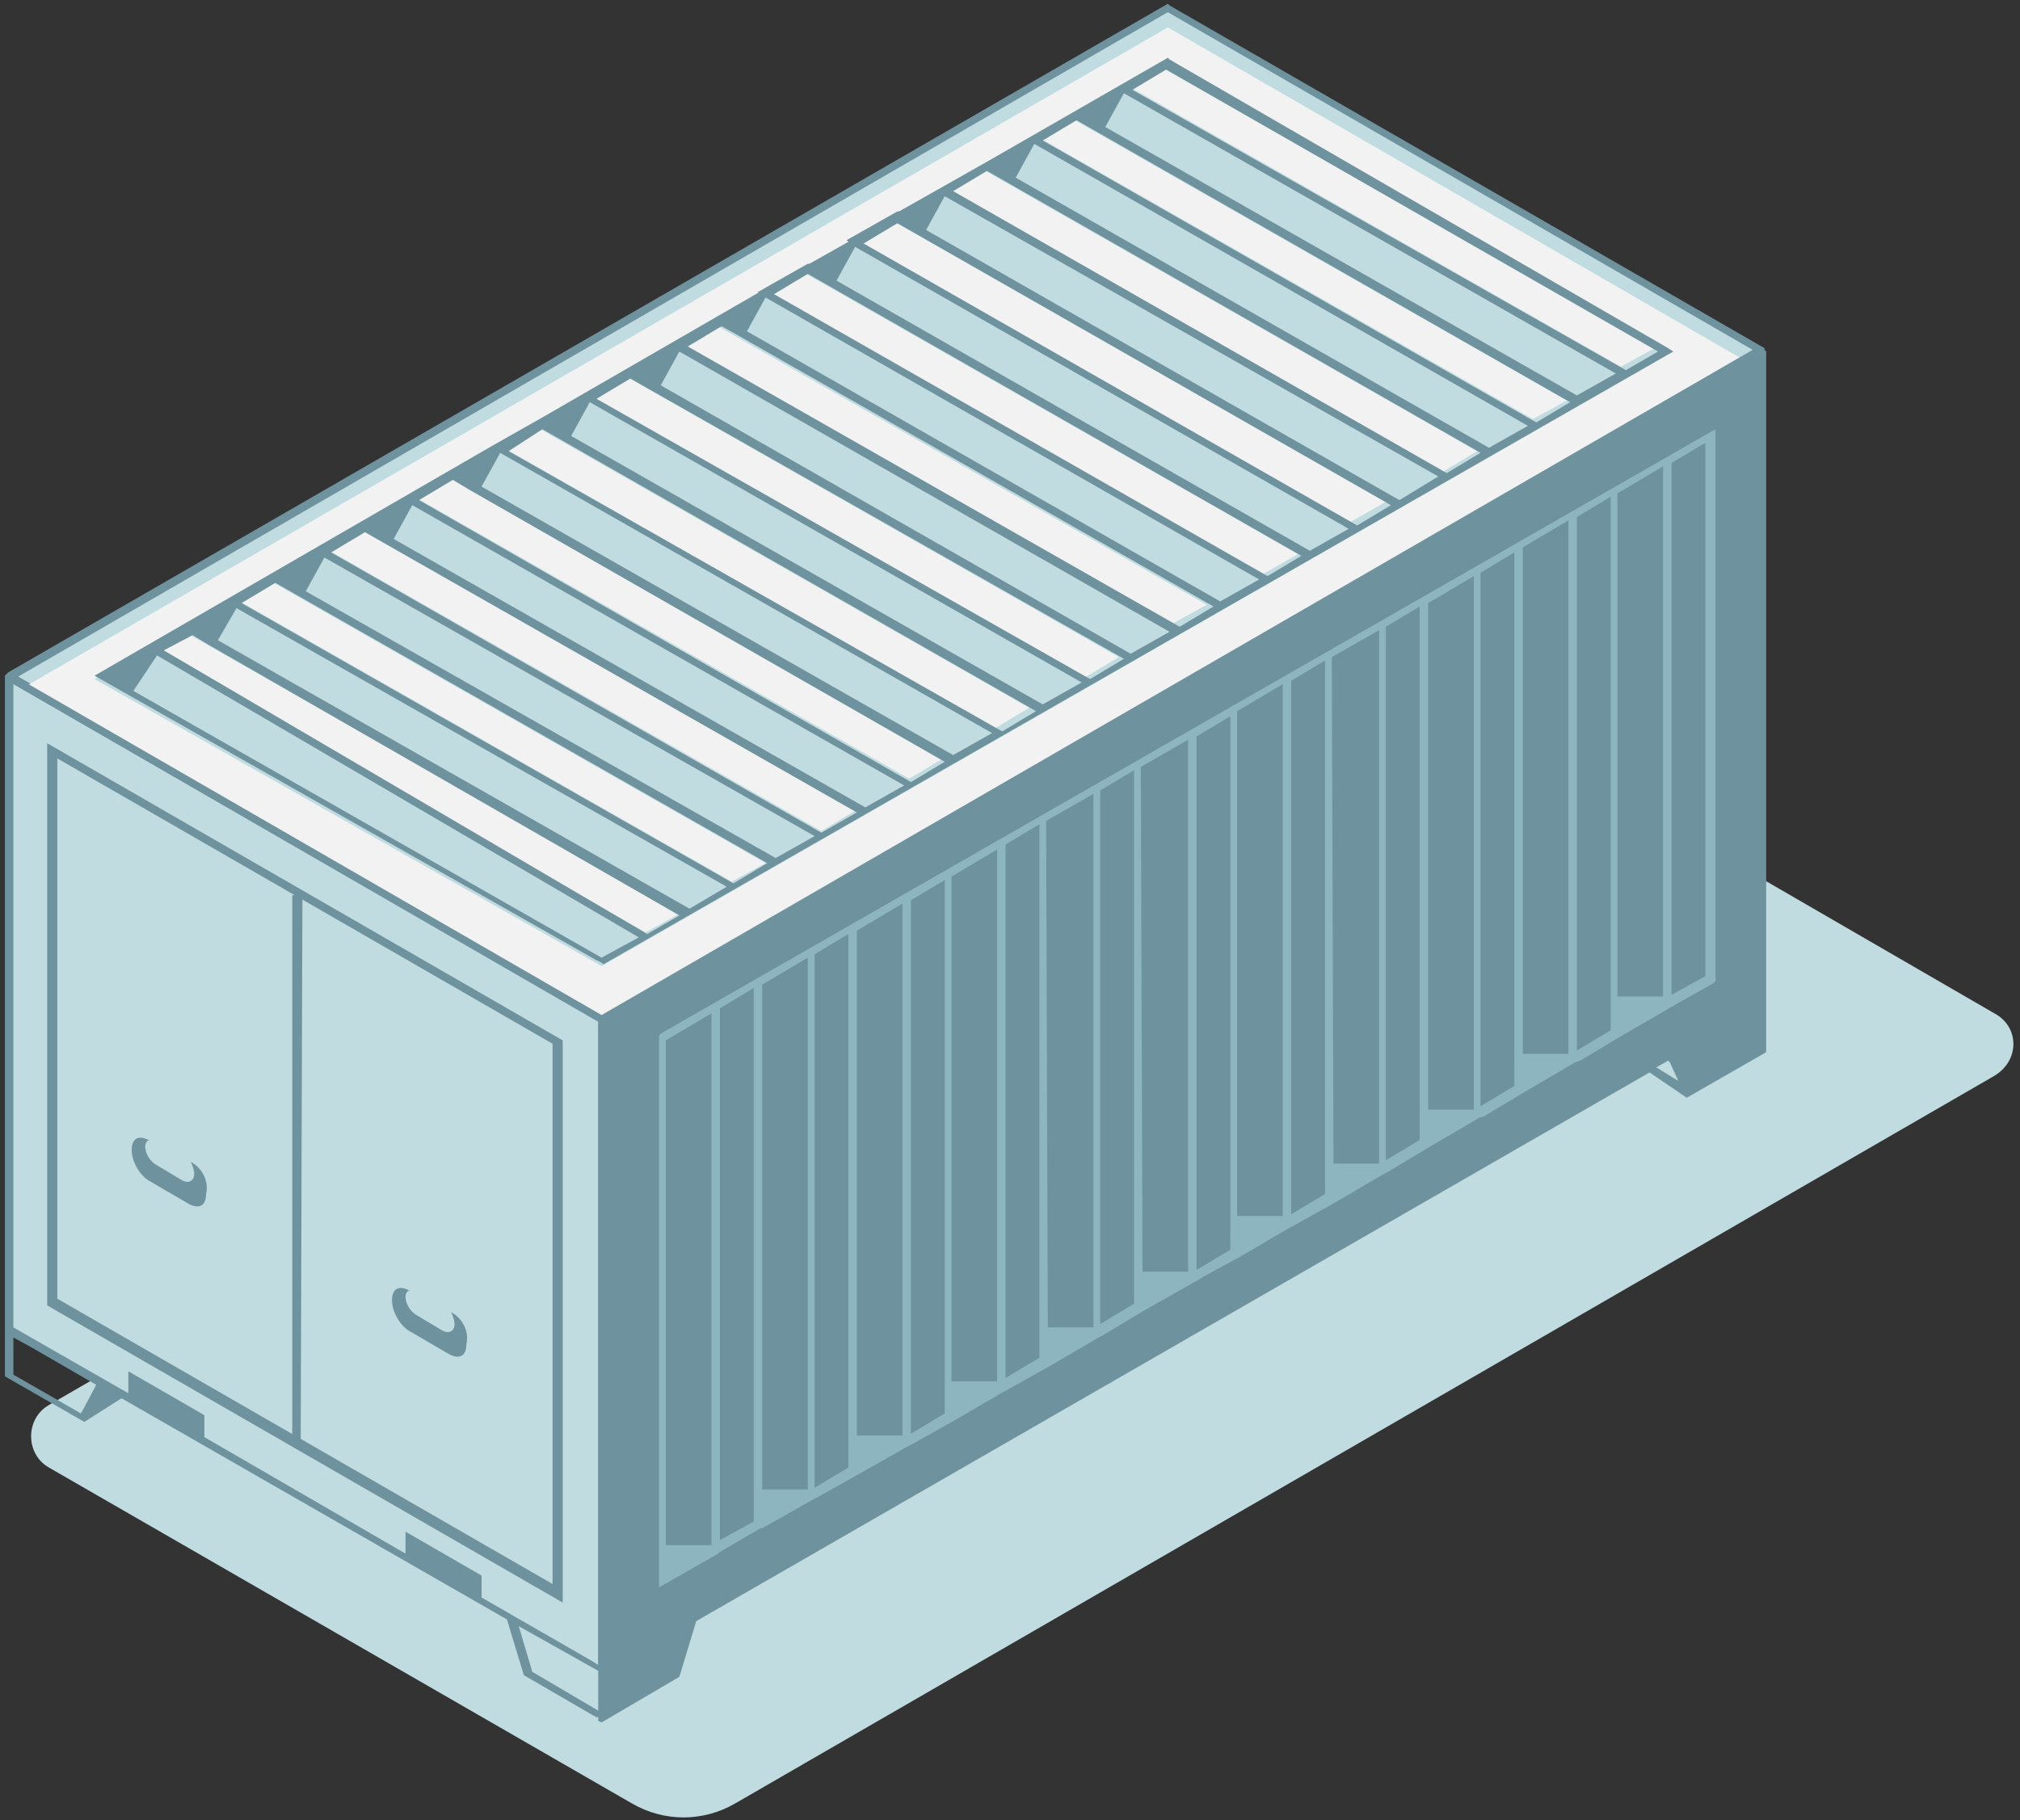
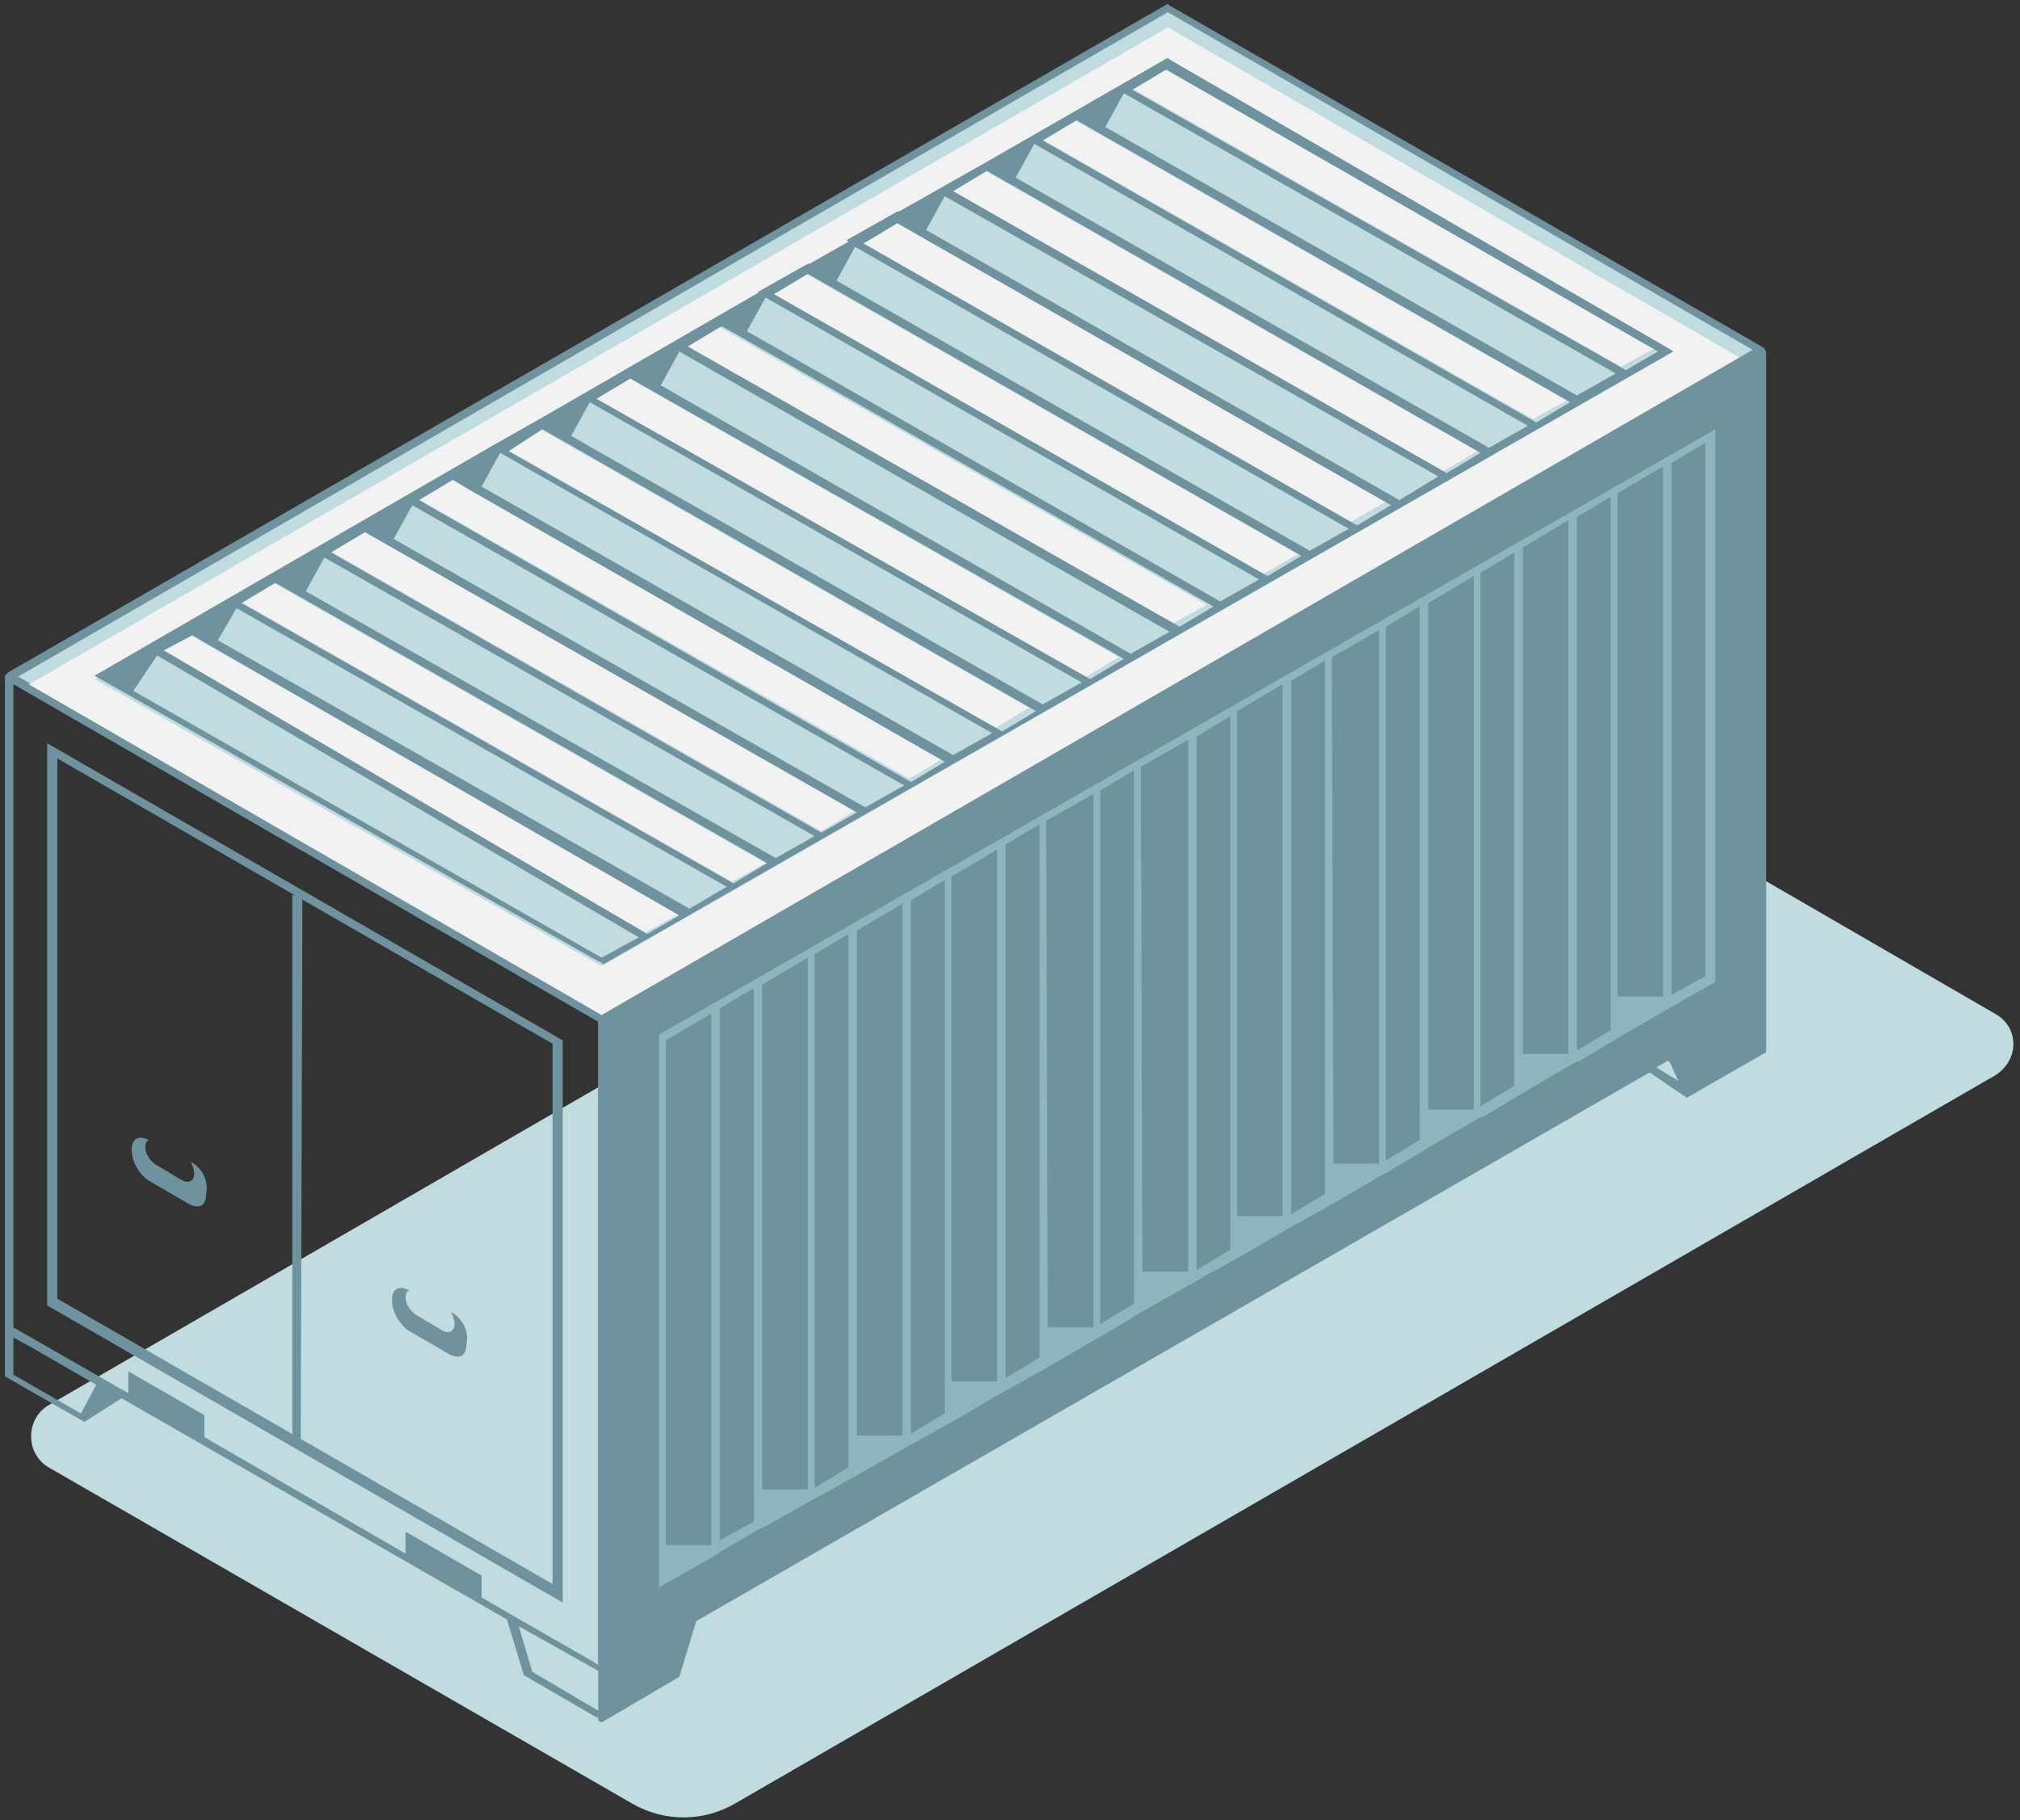
<svg xmlns="http://www.w3.org/2000/svg" width="243" height="219" viewBox="0 0 243 219" fill="none">
  <rect x="0" y="0" width="243" height="219" fill="#333333" stroke="none" />
  <path d="M239.918 129.448L88.433 217.004C84.57 219.239 79.893 219.239 76.03 217.004L5.879 176.578C3.032 174.953 3.032 170.687 5.879 169.062L161.431 79.068C162.854 78.256 164.481 78.256 165.904 79.068L239.918 121.932C242.968 123.557 242.968 127.62 239.918 129.448Z" fill="#C1DCE0" />
-   <path d="M72.37 201.159L0.999 159.92V81.506L72.37 122.744V201.159Z" fill="#C1DCE0" />
  <path d="M140.487 1.06L0.999 81.506L72.37 122.541L211.858 42.096L140.487 1.06Z" fill="#C1DCE0" />
  <path d="M0.999 80.897L0.592 81.303V159.107V160.123V165.608L10.149 171.093L14.622 168.249L60.983 194.861L63.016 201.565L71.76 206.644L72.776 206.44V201.565V200.549V122.135L2.015 81.303L0.999 80.897ZM9.742 170.077L1.609 165.405V160.936L3.845 162.155L11.572 166.624L9.742 170.077ZM71.963 205.831L64.033 201.159L62.406 195.674L72.166 201.159V205.831H71.963ZM71.963 200.346L71.353 199.94L57.933 192.22V189.579L48.783 184.298V186.938L24.586 172.921V170.28L15.436 164.999V167.64L1.609 159.717V82.319L71.963 122.948V200.346Z" fill="#6F939E" />
  <path d="M140.487 3.295L2.829 82.725L73.183 123.354L210.841 43.924L140.487 3.295ZM72.37 116.244L11.369 81.709L140.487 7.155L201.284 42.299L72.37 116.244Z" fill="#F2F2F2" />
  <path d="M211.858 41.69L72.166 122.338L71.963 122.541V200.955V201.971V207.05L72.37 207.253L81.723 201.768L83.756 195.064L198.438 129.042L202.911 132.089L212.468 126.604V121.119V120.104V42.299L211.858 41.69ZM201.895 130.058L199.251 128.433L200.674 127.62L200.878 127.823L201.895 130.058Z" fill="#6F939E" />
  <path d="M79.486 124.37L79.283 124.573V191.001L86.4 186.938L86.603 186.735L91.483 183.891H91.686L97.787 180.438L98.193 180.235L103.277 177.391L109.377 173.937L109.783 173.734L114.867 170.89L120.764 167.436L121.17 167.233L126.254 164.389L132.15 160.936L132.557 160.733L137.64 157.685L143.74 154.232L144.147 154.029L144.757 153.623L149.231 151.185L155.127 147.731L155.534 147.528L160.617 144.684L166.514 141.231L166.921 141.028L172.004 137.98L177.901 134.527L178.511 134.324L183.594 131.277L189.491 127.823L190.101 127.62L195.184 124.573L201.488 120.916L206.165 118.275L206.368 118.072V52.659V51.644L79.486 124.37ZM143.944 152.81V88.616L148.011 86.178V150.372L143.944 152.81ZM86.603 121.322L90.67 118.885V183.079L86.603 185.313V121.322ZM91.686 118.478L97.177 115.228V179.219H91.686V118.478ZM97.99 179.016V114.822L102.057 112.384V176.578L97.99 179.016ZM103.073 111.978L108.563 108.727V172.718H103.073V111.978ZM109.58 172.515V108.321L113.647 105.883V170.077L109.58 172.515ZM114.46 105.477L119.95 102.227V166.218H114.46V105.477ZM120.967 165.811V101.617L125.034 99.18V163.374L120.967 165.811ZM125.847 98.773L131.54 95.523V159.717H126.05L125.847 98.773ZM132.354 159.311V95.117L136.42 92.679V156.873L132.354 159.311ZM137.234 92.273L142.927 89.022V153.013H137.437L137.234 92.273ZM148.824 85.569L154.314 82.319V146.309H148.824V85.569ZM155.331 146.106V81.912L159.397 79.475V143.668L155.331 146.106ZM160.211 79.068L165.904 75.818V140.012H160.414L160.211 79.068ZM166.717 139.606V75.412L170.784 72.974V137.168L166.717 139.606ZM171.801 72.567L177.291 69.317V133.511H171.801V72.567ZM178.104 133.105V68.911L182.171 66.473V130.667L178.104 133.105ZM183.188 65.864L188.678 62.613V126.807H183.188V65.864ZM189.694 126.401V62.207L193.761 59.769V123.963L189.694 126.401ZM194.574 59.363L200.065 56.113V119.9H194.574V59.363ZM201.081 119.697V55.706L205.148 53.269V117.463L201.081 119.697ZM85.586 121.932V185.923H80.096V125.182L85.586 121.932Z" fill="#8CB5BF" />
  <path d="M28.856 72.365L32.922 70.13L92.093 103.852L88.026 106.087L28.856 72.365Z" fill="#F2F2F2" />
  <path d="M18.486 78.459L22.552 76.224L81.723 109.946L77.656 112.181L18.486 78.459Z" fill="#F2F2F2" />
  <path d="M39.633 66.27L43.699 63.832L102.87 97.554L98.803 99.992L39.633 66.27Z" fill="#F2F2F2" />
  <path d="M50.206 59.972L54.273 57.535L113.443 91.257L109.377 93.695L50.206 59.972Z" fill="#F2F2F2" />
  <path d="M60.576 53.878L64.643 51.44L123.814 85.163L119.747 87.6L60.576 53.878Z" fill="#F2F2F2" />
  <path d="M71.353 47.784L75.42 45.346L134.59 79.068L130.524 81.506L71.353 47.784Z" fill="#F2F2F2" />
  <path d="M81.926 41.283L85.993 39.049L145.164 72.771L141.097 75.005L81.926 41.283Z" fill="#F2F2F2" />
  <path d="M92.703 35.392L96.973 32.954L156.144 66.676L151.874 69.114L92.703 35.392Z" fill="#F2F2F2" />
  <path d="M103.277 29.095L107.547 26.657L166.717 60.379L162.447 62.817L103.277 29.095Z" fill="#F2F2F2" />
  <path d="M114.46 23L118.527 20.562L177.698 54.284L173.631 56.722L114.46 23Z" fill="#F2F2F2" />
  <path d="M125.237 16.703L129.304 14.468L188.474 48.19L184.408 50.425L125.237 16.703Z" fill="#F2F2F2" />
  <path d="M135.81 10.405L139.877 8.17L199.048 41.892L194.981 44.127L135.81 10.405Z" fill="#F2F2F2" />
  <path d="M72.37 123.151L72.166 122.948L0.592 81.709L0.999 80.897L140.487 0.451L140.69 0.654L212.265 41.893V42.502L72.37 123.151ZM2.015 81.506L72.37 122.135L210.841 42.096L140.487 1.467L2.015 81.506Z" fill="#6F939E" />
  <path d="M201.284 42.299L200.674 41.893L140.69 7.155L140.487 6.952L118.933 19.343L112.833 22.797L108.157 25.438H107.953L101.853 28.891L102.057 29.095L97.38 31.735H97.177L91.076 35.189H91.28L65.253 50.222L59.153 53.675L11.369 81.303L71.556 115.431L72.37 115.838L72.573 116.041L201.284 42.299ZM16.046 83.131L18.892 78.865L76.843 112.79L72.37 115.228L16.046 83.131ZM65.253 51.644L124.627 85.569L120.56 88.007L61.186 54.285L65.253 51.644ZM97.177 32.954L156.551 66.88L152.484 69.317L93.11 35.392L97.177 32.954ZM100.633 33.767L102.87 29.704L162.244 63.629L157.567 66.27L100.633 33.767ZM107.953 26.86L167.327 60.785L163.261 63.223L103.887 29.298L107.953 26.86ZM111.41 27.672L113.647 23.61L173.021 57.332L168.344 60.176L111.41 27.672ZM118.73 20.562L178.104 54.488L174.037 56.925L114.663 23L118.73 20.562ZM188.881 48.393L184.814 50.831L125.44 16.906L129.507 14.468L188.881 48.393ZM132.964 15.281L135.2 11.218L194.371 44.94L189.694 47.581L132.964 15.281ZM136.217 10.811L140.284 8.374L199.454 42.299L195.591 44.534L136.217 10.811ZM183.798 51.237L179.121 53.878L122.187 21.375L124.424 17.312L183.798 51.237ZM135.2 79.272L131.134 81.709L71.76 47.987L75.826 45.549L135.2 79.272ZM79.486 46.362L81.723 42.299L140.69 76.021L136.014 78.662L79.486 46.362ZM82.74 41.69L86.806 39.252L88.636 40.267L145.977 72.974L141.91 75.412L82.74 41.69ZM89.856 39.861L92.093 35.798L151.467 69.724L146.791 72.365L89.856 39.861ZM130.117 82.115L125.44 84.756L68.71 52.456L70.946 48.393L130.117 82.115ZM25.196 77.646L81.723 110.15L77.86 112.384L19.706 78.256L23.162 76.427L25.196 77.646ZM26.212 77.037L28.449 73.177L87.416 106.696L82.943 109.337L26.212 77.037ZM29.059 72.568L33.126 70.13L92.296 103.852L88.23 106.29L29.059 72.568ZM36.786 71.146L39.023 67.083L97.99 100.602L93.313 103.243L36.786 71.146ZM39.836 66.473L43.903 64.036L103.073 97.758L98.803 100.195L39.836 66.473ZM47.359 64.848L49.596 60.785L108.767 94.507L104.09 97.148L47.359 64.848ZM50.409 60.176L54.476 57.738L56.509 58.957L113.647 91.663L109.58 94.101L50.409 60.176ZM57.933 58.551L60.169 54.488L119.34 88.21L114.663 90.851L57.933 58.551Z" fill="#6F939E" />
  <path d="M67.693 192.83L5.676 157.076V89.429L67.693 125.182V192.83ZM6.896 156.264L66.473 190.595V125.589L6.896 91.257V156.264Z" fill="#6F939E" />
  <path d="M36.176 173.937H35.159V107.712H36.379L36.176 173.937Z" fill="#6F939E" />
  <path d="M22.959 139.809C23.162 140.215 23.366 140.824 23.366 141.231C23.366 142.043 22.756 142.45 21.942 142.043L18.892 140.215C18.079 139.809 17.469 138.793 17.469 137.98C17.469 137.574 17.672 137.168 18.079 137.168H17.876C16.656 136.558 15.842 136.965 15.842 138.387C15.842 139.809 16.859 141.434 17.876 142.043L22.756 144.887C23.976 145.497 24.789 145.09 24.789 143.668C25.196 142.043 24.179 140.418 22.959 139.809Z" fill="#6F939E" />
  <path d="M54.273 157.889C54.476 158.295 54.679 158.904 54.679 159.311C54.679 160.123 54.069 160.53 53.256 160.123L50.206 158.295C49.393 157.889 48.783 156.873 48.783 156.06C48.783 155.654 48.986 155.248 49.393 155.248H49.189C47.969 154.638 47.156 155.045 47.156 156.467C47.156 157.889 48.173 159.514 49.189 160.123L54.069 162.967C55.289 163.577 56.103 163.171 56.103 161.749C56.509 160.123 55.493 158.498 54.273 157.889Z" fill="#6F939E" />
</svg>